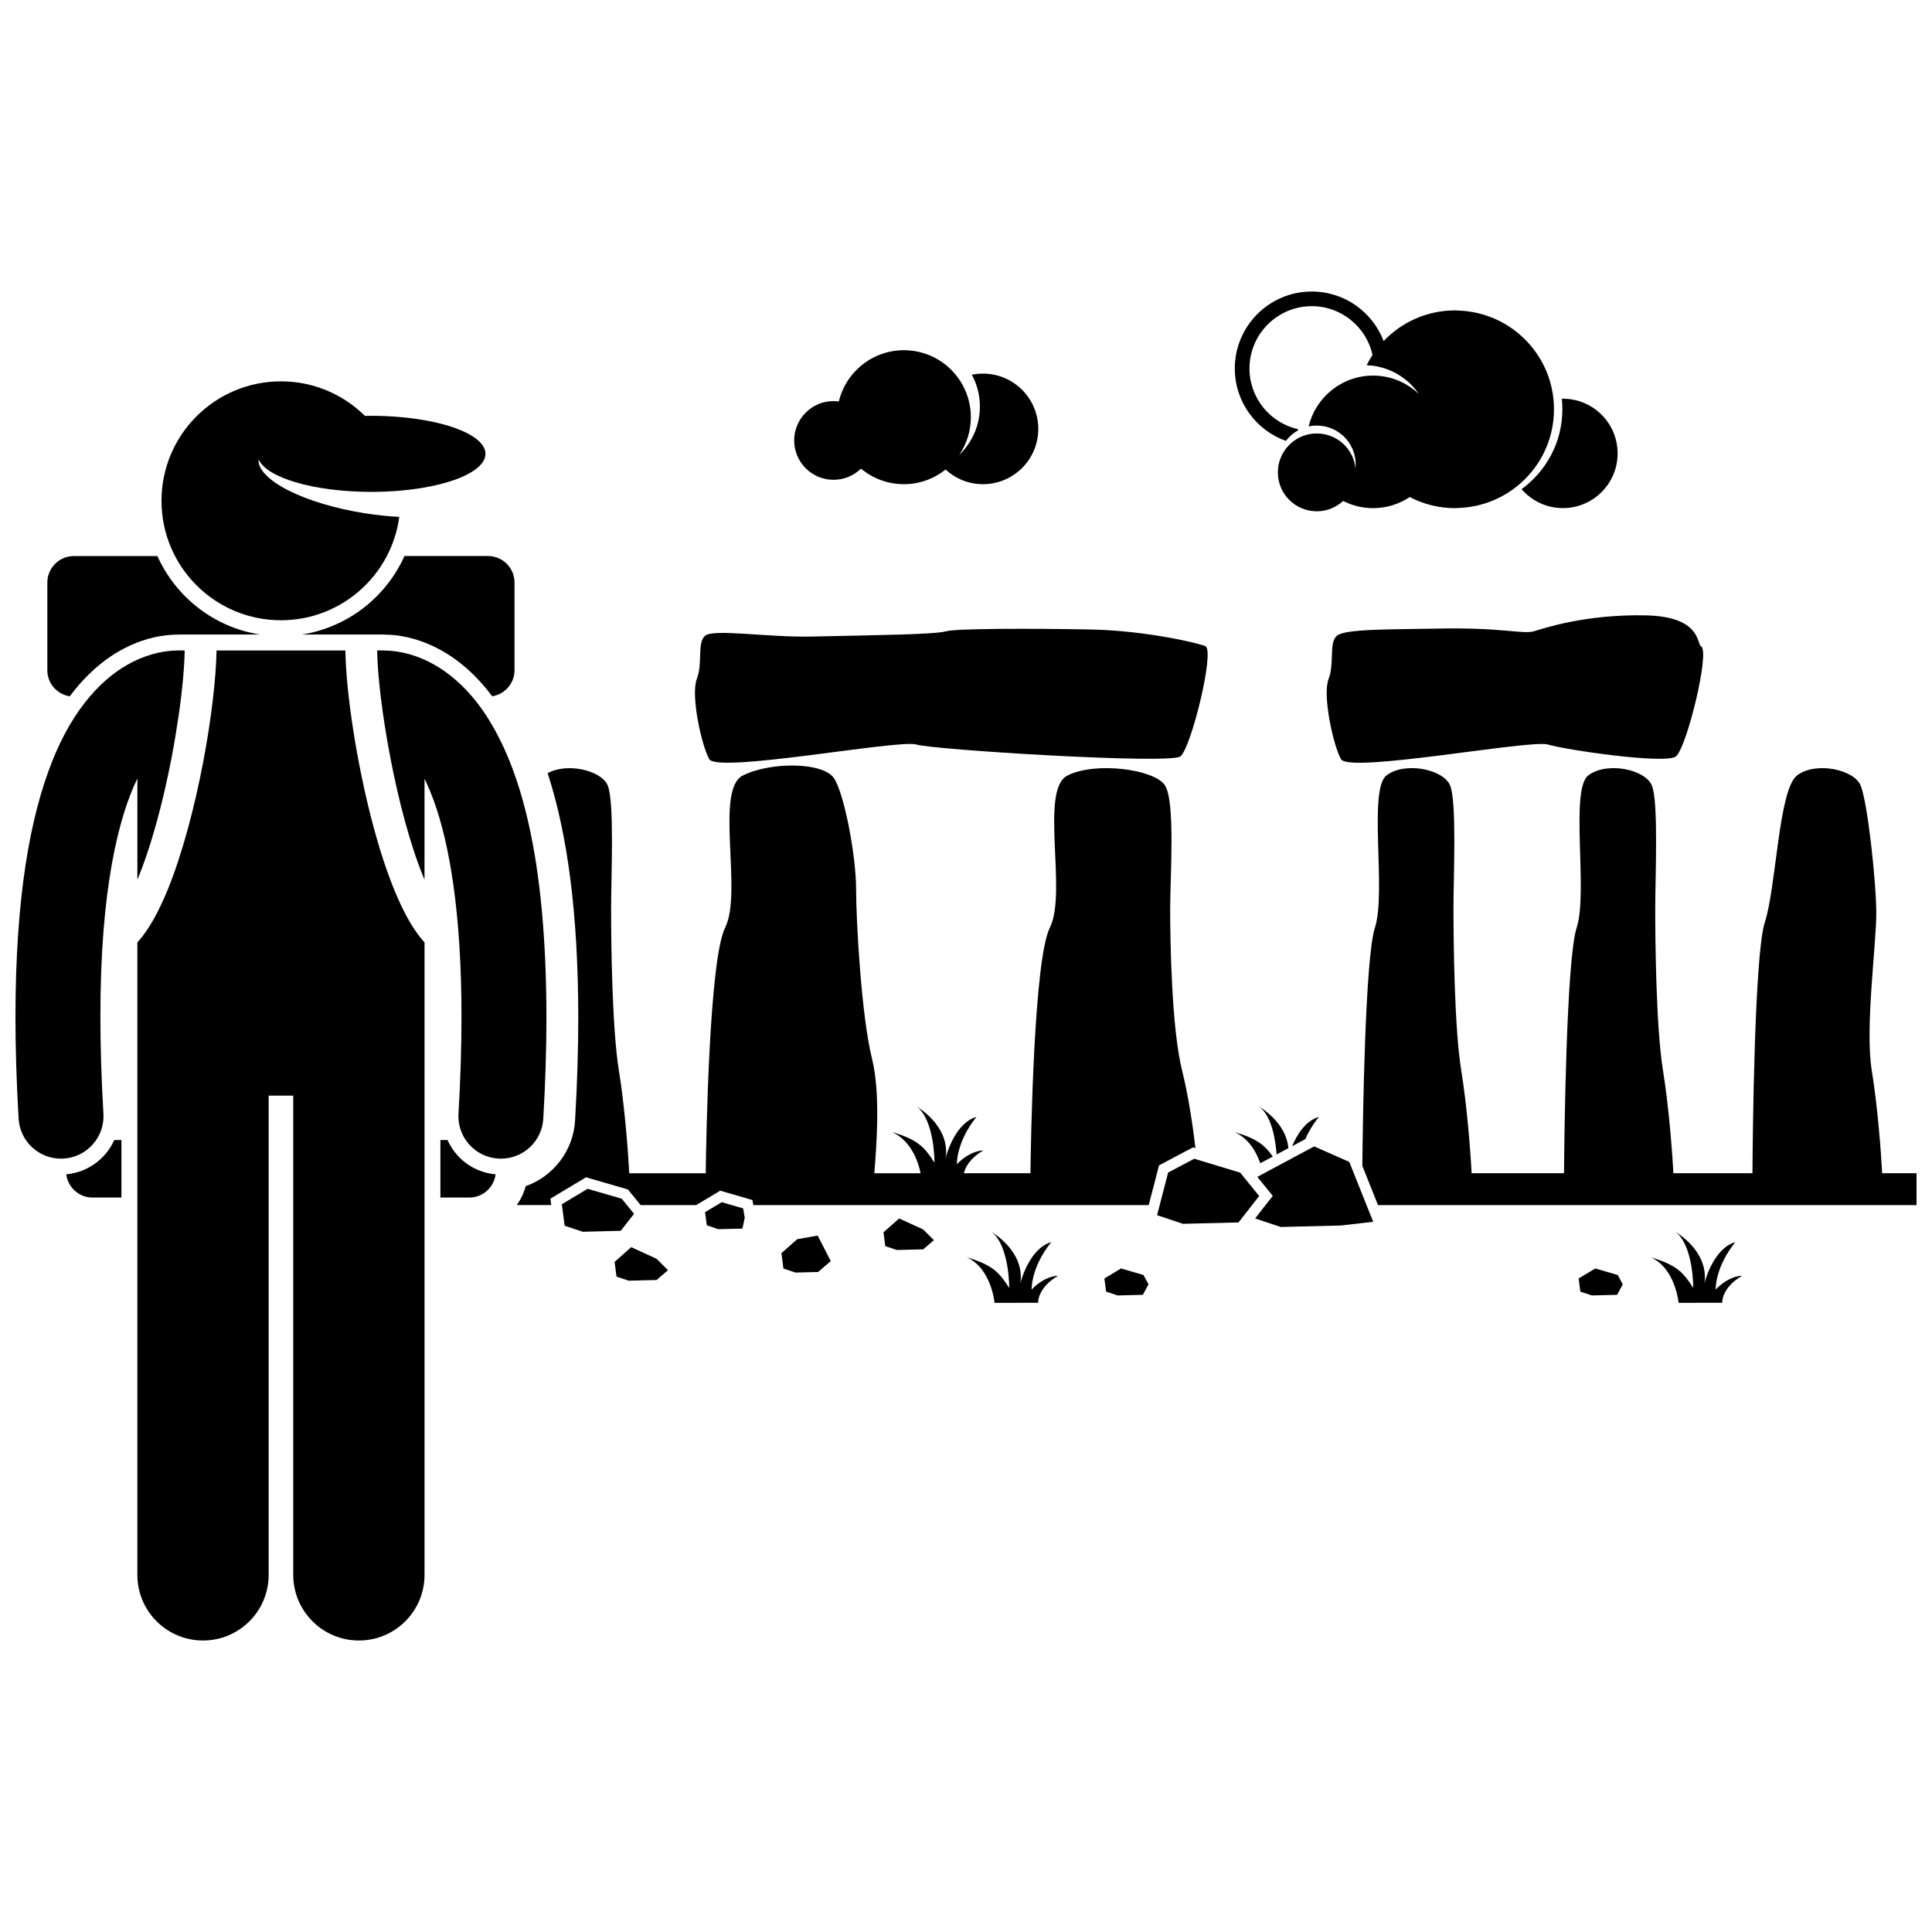
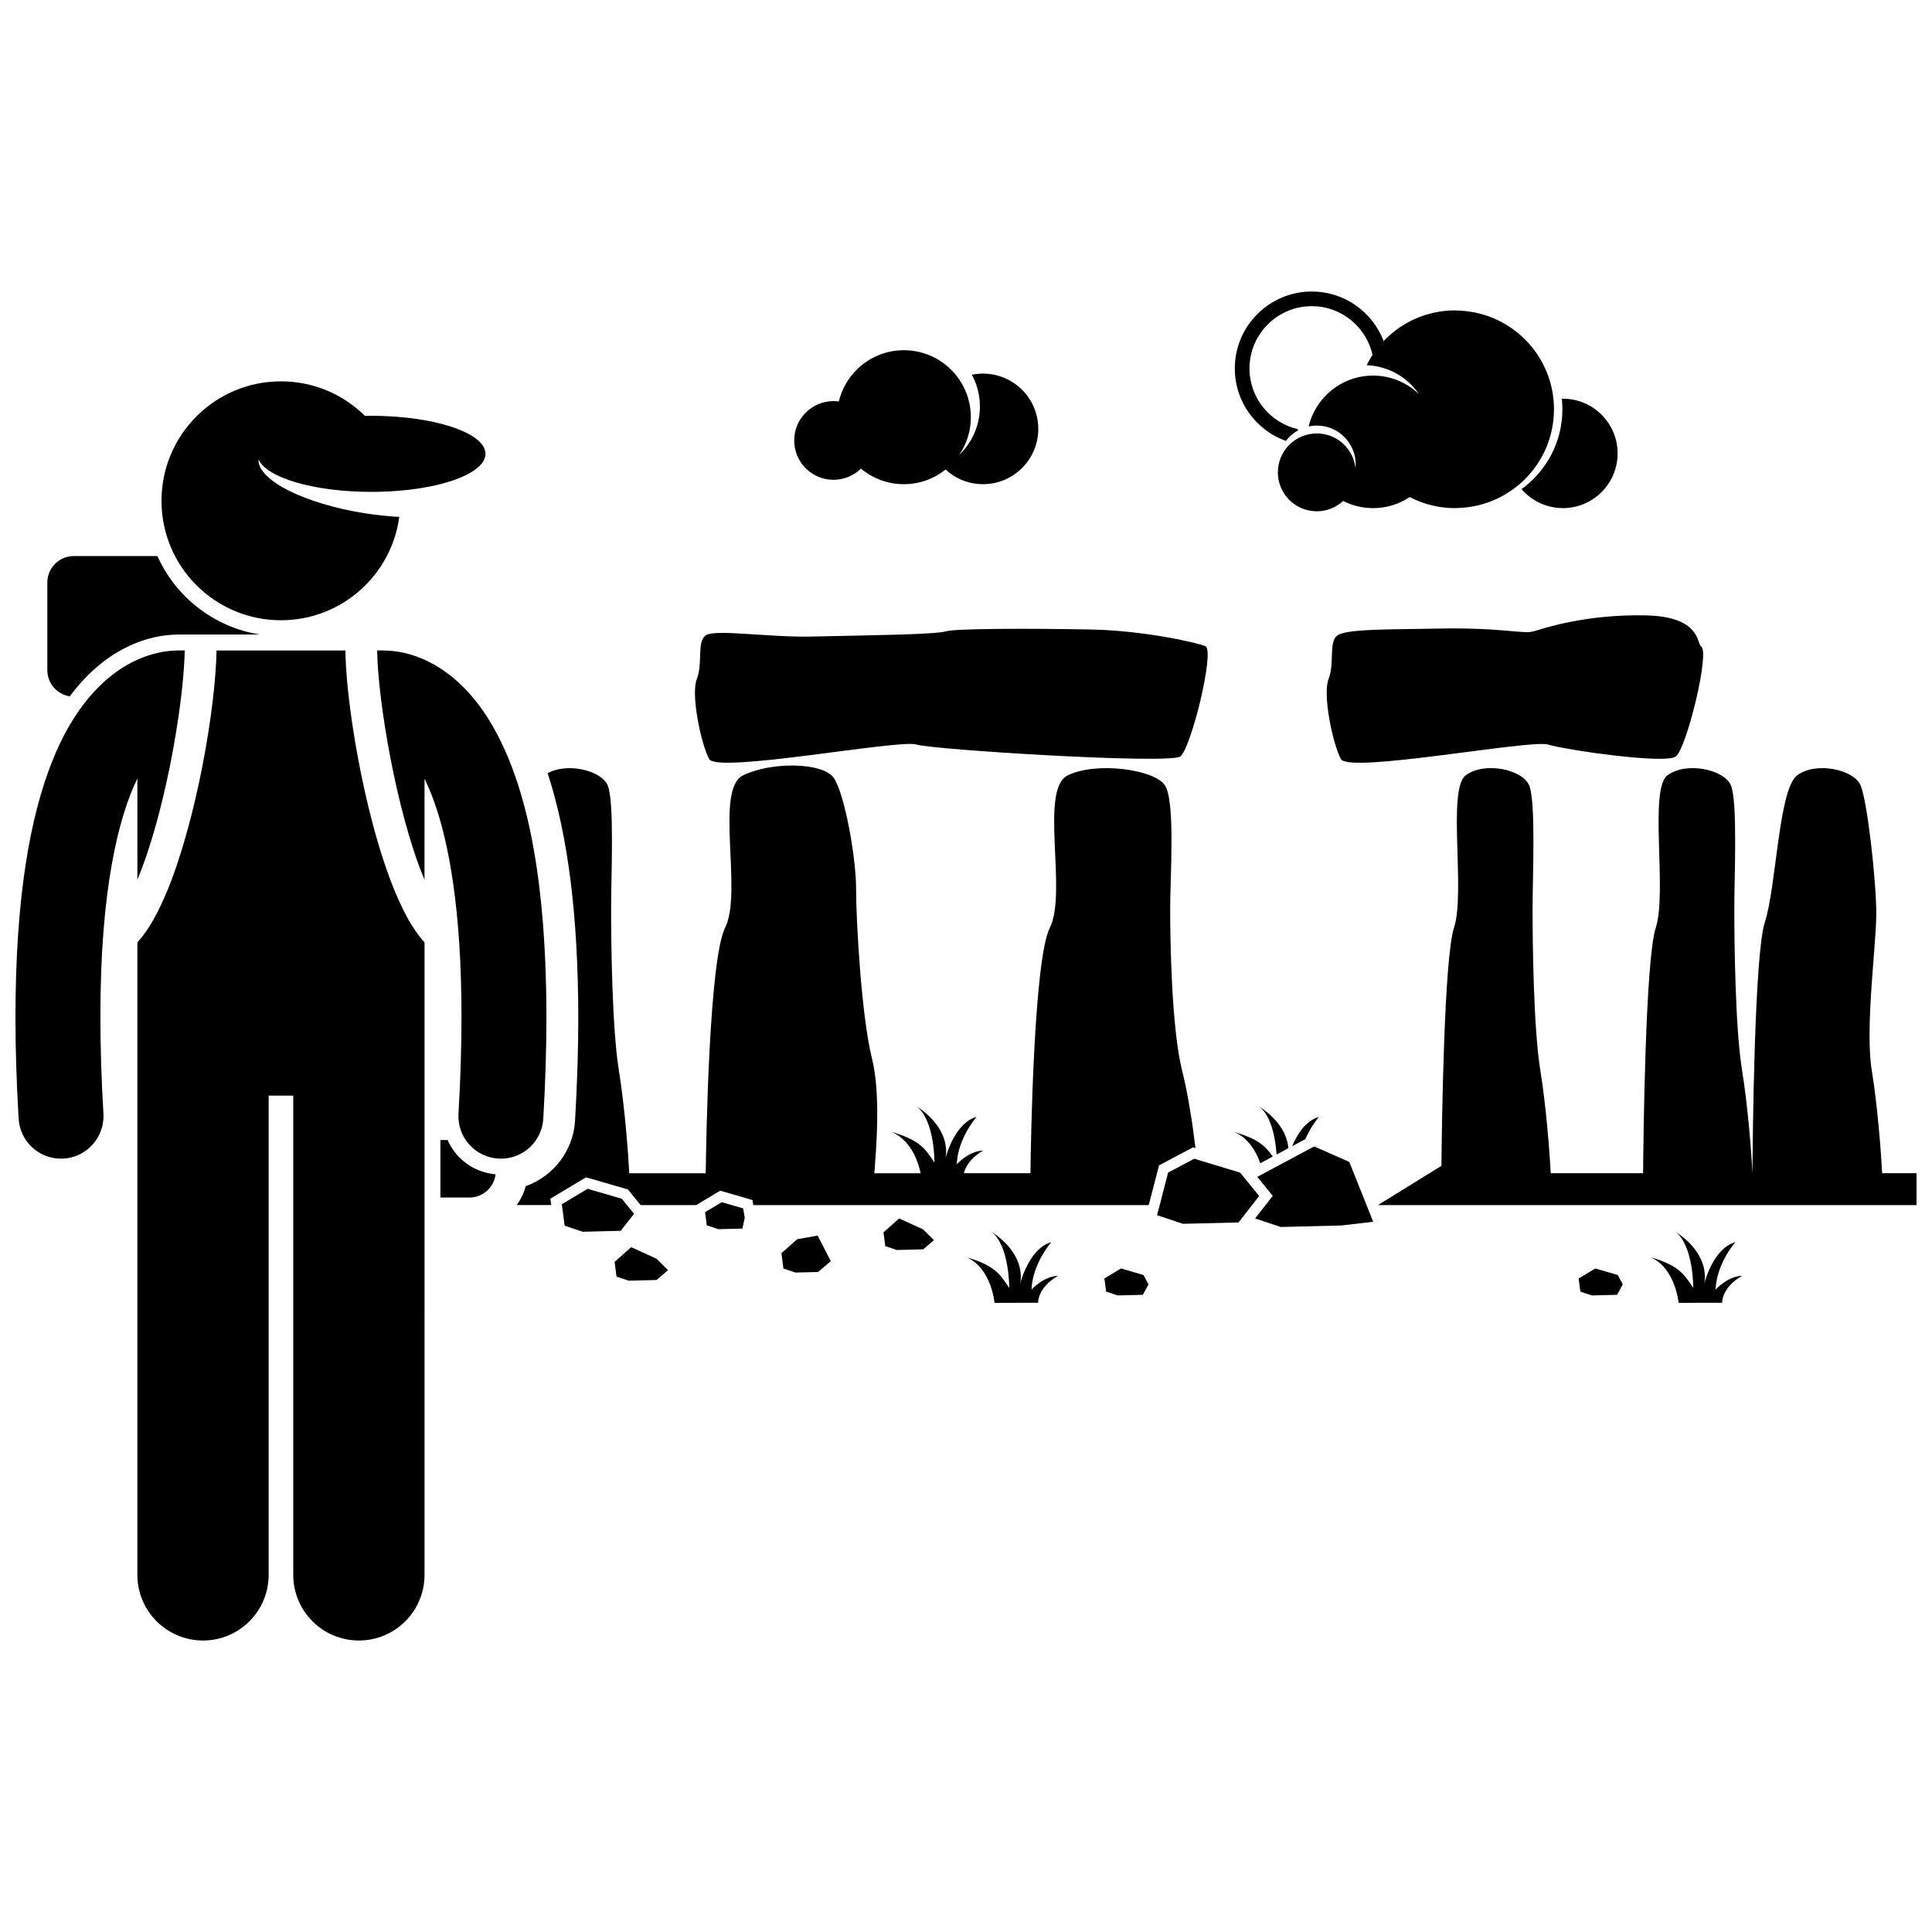
<svg xmlns="http://www.w3.org/2000/svg" width="800px" height="800px" version="1.1" viewBox="144 144 512 512">
  <defs>
    <clipPath id="b">
      <path d="m148.09 316h44.906v136h-44.906z" />
    </clipPath>
    <clipPath id="a">
      <path d="m505 347h146.9v117h-146.9z" />
    </clipPath>
  </defs>
  <path d="m296.4 440.95c-0.473 8.098-5.82 14.812-13.078 17.395-0.492 1.824-1.309 3.516-2.387 5.012h9.148l-0.102-0.785-0.121-0.914 9.445-5.664 11.098 3.219 3.367 4.144h14.734l6.359-3.816 8.539 2.481 0.23 1.336h104.79l2.574-9.922 0.152-0.602 9.035-4.785 0.621 0.188c-0.719-6.094-1.91-14.027-3.535-20.527-2.812-11.254-3.164-34.469-3.164-42.91 0-8.441 1.406-28.488-1.406-32.711-2.812-4.219-18.289-6.332-25.793-2.582-7.5 3.754 0 30.953-4.688 40.332-4.234 8.473-5.027 55.961-5.144 65.074l-17.633 0.004c0.328-1.402 1.438-3.879 5.148-6.035-3.934 0.172-7.008 3.656-7.008 3.656s-0.227-5.824 5.188-12.543c-5.356 1.48-7.758 9.258-8.234 11.012 0.352-1.57 1.148-8.008-7.625-13.812 4.836 3.723 4.731 14.914 4.731 14.914-2.504-3.828-4.07-6.012-11.238-8.105 5.535 2.481 7.18 8.965 7.559 10.918h-12.258c0.469-6.129 1.75-20.906-0.617-30.371-2.812-11.254-4.219-36.578-4.219-45.02s-3.051-25.09-5.863-29.309-16.645-4.457-24.152-0.703c-7.504 3.754 0 30.953-4.691 40.332-4.234 8.473-5.023 55.961-5.141 65.074h-20.266c-0.277-5.519-1.219-17.852-2.746-27.207-1.836-11.254-2.066-34.469-2.066-42.91s0.918-28.488-0.918-32.711c-1.727-3.969-10.75-6.066-15.895-3.191 5.406 16.566 8.078 37.922 8.117 64.598 0 8.555-0.289 17.789-0.852 27.449z" />
-   <path d="m176.18 446.12h-1.895c-2.227 4.953-6.988 8.566-12.723 9.086 0.438 3.465 3.367 6.156 6.945 6.156h7.672z" />
  <path d="m268.39 461.36c3.586 0 6.508-2.691 6.945-6.156-3.922-0.344-7.527-2.137-10.172-5.106-1.07-1.207-1.926-2.551-2.566-3.981h-1.883v15.242z" />
-   <path d="m245.63 312.16c0.207 0 0.414 0.016 0.621 0.027 2.996 0.035 7.82 0.668 13.344 3.449 3.938 1.965 9.547 5.777 14.844 12.887 3.352-0.539 5.914-3.422 5.914-6.922v-23.215c0-3.887-3.148-7.035-7.035-7.035h-22.129c-4.891 10.887-15.047 18.914-27.215 20.805z" />
  <path d="m162.49 328.53c4.312-5.769 9.348-10.18 14.836-12.902 5.441-2.746 10.219-3.391 13.285-3.441 0.277-0.016 0.469-0.027 0.664-0.027h21.652c-12.168-1.887-22.324-9.914-27.215-20.805l-22.133 0.004c-3.883 0-7.035 3.148-7.035 7.035v23.215c0 3.508 2.582 6.394 5.945 6.922z" />
  <g clip-path="url(#b)">
    <path d="m160.16 451.06c0.223 0 0.445-0.004 0.672-0.02 6.203-0.367 10.938-5.691 10.578-11.895-0.555-9.355-0.801-17.879-0.801-25.641-0.051-34.066 4.918-53.207 9.801-63.195v26.797c0.082-0.199 0.168-0.387 0.25-0.59 2.441-5.981 4.648-13.344 6.481-20.957 3.547-14.672 5.68-30.422 5.805-39.188h-1.664c-0.18 0-0.355 0.02-0.535 0.027-2.543 0.035-6.75 0.59-11.539 3-7.566 3.75-15.723 11.961-21.434 26.504-5.777 14.613-9.66 35.73-9.676 67.602 0 8.238 0.266 17.199 0.836 26.953 0.352 5.984 5.312 10.602 11.227 10.602z" />
  </g>
  <path d="m245.63 316.38h-1.676c0.176 13.344 5.086 42.605 12.293 60.141 0.082 0.207 0.168 0.398 0.25 0.598l0.008-26.746c0.832 1.711 1.672 3.672 2.504 5.961 3.965 10.992 7.301 29.023 7.289 57.176 0 7.758-0.246 16.281-0.793 25.637-0.363 6.207 4.375 11.531 10.582 11.891 0.223 0.012 0.445 0.02 0.664 0.02 5.914 0 10.879-4.617 11.227-10.598 0.566-9.754 0.832-18.715 0.832-26.949-0.059-42.461-6.84-65.965-16.09-80.094-4.621-7.016-10.027-11.516-15.023-14.008-4.812-2.426-9.039-2.969-11.57-3.004-0.168-0.004-0.332-0.023-0.496-0.023z" />
  <path d="m188.47 379.71c-2.348 5.684-4.856 10.512-8.066 14.035v167.61c0 9.609 7.789 17.395 17.395 17.395s17.395-7.785 17.395-17.395v-127h6.519v127c0 9.609 7.789 17.395 17.395 17.395s17.395-7.785 17.395-17.395l0.004-167.6c-3.211-3.523-5.719-8.352-8.066-14.039-2.672-6.559-4.969-14.258-6.875-22.164-3.684-15.359-5.891-31.328-6.035-41.164h-34.148c-0.25 14.879-5.121 44.062-12.91 63.328z" />
  <path d="m240.71 254.21c-5.719-5.656-13.578-9.148-22.254-9.148-17.48 0-31.656 14.172-31.656 31.656s14.172 31.656 31.656 31.656c16.035 0 29.277-11.926 31.359-27.391-2.852-0.145-5.863-0.453-8.961-0.934-16.207-2.523-28.703-8.875-28.34-14.309 2.144 4.871 14.688 8.613 29.891 8.613 11.473 0 21.449-2.129 26.578-5.266 2.34-1.434 3.668-3.074 3.668-4.816 0-5.113-11.43-9.328-26.23-9.984-1.316-0.059-2.652-0.098-4.016-0.098-0.574-0.012-1.133 0.008-1.695 0.02z" />
  <path d="m424.4 482.09c-3.934 0.172-7.008 3.656-7.008 3.656s-0.227-5.828 5.188-12.547c-5.352 1.48-7.758 9.254-8.238 11.012 0.352-1.57 1.145-8.008-7.621-13.809 4.836 3.723 4.731 14.914 4.731 14.914-2.504-3.828-4.07-6.012-11.238-8.105 6.543 2.938 7.352 12.059 7.352 12.059l11.551-0.02c-0.004 0-0.254-3.938 5.285-7.16z" />
  <path d="m605.68 482.09c-3.934 0.172-7.008 3.656-7.008 3.656s-0.227-5.828 5.188-12.547c-5.356 1.48-7.758 9.258-8.238 11.012 0.352-1.57 1.148-8.008-7.625-13.812 4.836 3.723 4.731 14.914 4.731 14.914-2.504-3.828-4.07-6.012-11.238-8.105 6.543 2.938 7.356 12.059 7.356 12.059l11.551-0.02c-0.004 0.004-0.25-3.934 5.285-7.156z" />
  <path d="m477.66 437.19c3.512 2.703 4.414 9.328 4.648 12.762l3.125-1.672c-0.242-2.801-1.734-7.09-7.773-11.09z" />
  <path d="m493.52 440c-3.586 0.992-5.844 4.809-7.094 7.754l3.492-1.871c0.77-1.773 1.91-3.781 3.602-5.883z" />
  <path d="m471.15 444c3.918 1.754 5.883 5.523 6.832 8.27l3.32-1.777c-2.012-2.867-4.059-4.715-10.152-6.492z" />
  <g clip-path="url(#a)">
-     <path d="m509.18 463.36h142.73v-8.441h-9.121c-0.277-5.519-1.219-17.852-2.746-27.207-1.836-11.254 1.191-33.18 1.191-41.621s-2.34-29.777-4.176-34c-1.836-4.219-11.938-6.332-16.832-2.582-4.894 3.754-5.477 29.547-8.535 38.926-2.766 8.48-3.215 57.234-3.273 66.48h-20.961c-0.273-5.519-1.219-17.852-2.746-27.207-1.836-11.254-2.062-34.469-2.062-42.91s0.918-28.488-0.922-32.711c-1.836-4.219-11.934-6.332-16.832-2.582-4.894 3.754 0 30.953-3.059 40.332-2.766 8.473-3.285 55.961-3.359 65.074h-24.484c-0.273-5.519-1.219-17.852-2.746-27.207-1.836-11.254-2.062-34.469-2.062-42.91 0-8.441 0.918-28.488-0.922-32.711-1.836-4.219-11.934-6.332-16.832-2.582-4.894 3.754 0 30.953-3.059 40.332-2.606 7.981-3.215 50.602-3.34 63.125z" />
+     <path d="m509.18 463.36h142.73v-8.441h-9.121c-0.277-5.519-1.219-17.852-2.746-27.207-1.836-11.254 1.191-33.18 1.191-41.621s-2.34-29.777-4.176-34c-1.836-4.219-11.938-6.332-16.832-2.582-4.894 3.754-5.477 29.547-8.535 38.926-2.766 8.48-3.215 57.234-3.273 66.48c-0.273-5.519-1.219-17.852-2.746-27.207-1.836-11.254-2.062-34.469-2.062-42.91s0.918-28.488-0.922-32.711c-1.836-4.219-11.934-6.332-16.832-2.582-4.894 3.754 0 30.953-3.059 40.332-2.766 8.473-3.285 55.961-3.359 65.074h-24.484c-0.273-5.519-1.219-17.852-2.746-27.207-1.836-11.254-2.062-34.469-2.062-42.91 0-8.441 0.918-28.488-0.922-32.711-1.836-4.219-11.934-6.332-16.832-2.582-4.894 3.754 0 30.953-3.059 40.332-2.606 7.981-3.215 50.602-3.34 63.125z" />
  </g>
  <path d="m330.89 312.46c-2.227 1.875-0.586 7.269-2.227 11.488-1.645 4.219 1.172 17.352 3.281 21.219 2.109 3.867 50.297-5.277 54.867-3.867 4.574 1.406 67.18 5.277 69.992 3.164 2.812-2.109 9.145-27.785 6.684-29.191-1.18-0.676-15.66-4.176-30.48-4.453-16.117-0.305-35.656-0.266-38.219 0.469-3.016 0.859-17.988 1.02-35.875 1.406-11.352 0.246-25.797-2.109-28.023-0.234z" />
  <path d="m554.23 341.31c4.574 1.406 31.07 5.277 33.883 3.164 2.812-2.109 9.145-27.785 6.684-29.191-1.18-0.676 0.051-7.926-14.773-8.207-16.117-0.305-26.98 3.488-29.543 4.219-3.016 0.859-8.141-1.09-26.027-0.703-11.348 0.246-23.918 0-26.145 1.875-2.227 1.875-0.586 7.269-2.227 11.488-1.645 4.219 1.172 17.352 3.281 21.219 2.109 3.871 50.297-5.273 54.867-3.863z" />
  <path d="m477.2 455.88 4.094 5.043-4.672 5.977 6.773 2.262 16.051-0.395 8.465-0.988-6.336-15.855-9.305-4.113z" />
  <path d="m460.48 451.08-6.914 3.66-2.93 11.297 6.852 2.285 14.727-0.363 5.477-7-5.035-6.199z" />
  <path d="m308.78 461.68-9.07-2.637-6.816 4.09 0.742 5.695 4.785 1.598 10.082-0.25 3.519-4.504z" />
  <path d="m437.13 486.29 3.055 1.016 6.684-0.164 1.504-2.777-1.336-2.477-5.945-1.73-4.418 2.648z" />
  <path d="m562.81 486.29 3.059 1.016 6.68-0.164 1.504-2.781-1.336-2.473-5.945-1.73-4.414 2.648z" />
  <path d="m330.85 465.24 0.457 3.484 3.055 1.02 6.391-0.156 0.613-2.879-0.426-2.469-5.676-1.648z" />
  <path d="m318 477.59-6.723-3.078-4.402 3.898 0.508 3.906 3.25 1.082 7.356-0.184 3.035-2.602z" />
  <path d="m378.61 474.24 3.055 1.02 6.996-0.172 2.832-2.434-2.832-2.832-6.375-2.918-4.152 3.676z" />
  <path d="m351.09 476.1 0.531 4.078 3.188 1.062 5.988-0.148 3.371-2.898-3.492-6.754-5.418 0.969z" />
  <path d="m364.9 271.15c2.832 0 5.391-1.129 7.269-2.957 3.078 2.57 7.039 4.121 11.363 4.121 4.188 0 8.027-1.457 11.062-3.879 2.609 2.402 6.082 3.879 9.906 3.879 8.094 0 14.656-6.559 14.656-14.652s-6.562-14.652-14.656-14.652c-1.008 0-1.996 0.102-2.949 0.297 1.359 2.512 2.133 5.383 2.133 8.438 0 5.035-2.106 9.57-5.473 12.801 1.938-2.844 3.074-6.281 3.074-9.984 0-9.805-7.945-17.754-17.754-17.754-4.773 0-9.094 1.895-12.285 4.957-2.406 2.309-4.152 5.285-4.957 8.637-0.457-0.059-0.918-0.105-1.395-0.105-5.762 0-10.426 4.668-10.426 10.43 0 5.762 4.668 10.426 10.43 10.426z" />
  <path d="m547.23 273.63c2.66 3.074 6.578 5.023 10.957 5.023 8.004 0 14.496-6.488 14.496-14.496 0-8.008-6.492-14.496-14.496-14.496-0.094 0-0.191 0.012-0.289 0.016 0.094 0.91 0.148 1.836 0.148 2.773 0 8.715-4.269 16.418-10.816 21.18z" />
  <path d="m492.96 279.5c2.699 0 5.148-1.047 6.988-2.742 2.383 1.207 5.07 1.906 7.926 1.906 3.594 0 6.934-1.086 9.715-2.938 3.602 1.867 7.688 2.938 12.023 2.938 0.379 0 0.742-0.039 1.117-0.055 13.953-0.59 25.09-12.051 25.09-26.148 0-14.094-11.137-25.559-25.09-26.148-0.371-0.016-0.738-0.055-1.117-0.055-7.453 0-14.164 3.129-18.934 8.125-2.934-7.672-10.344-13.125-19.043-13.125-11.266 0-20.398 9.133-20.398 20.398 0 8.852 5.648 16.367 13.531 19.188 0.859-1.125 1.941-2.074 3.184-2.766 0-0.113 0.016-0.223 0.02-0.336-7.344-1.672-12.848-8.242-12.848-16.086 0-9.105 7.406-16.516 16.512-16.516 7.863 0 14.449 5.535 16.102 12.906-0.578 0.875-1.086 1.793-1.559 2.738 5.758 0.219 10.805 3.191 13.848 7.656-3.156-3.031-7.43-4.902-12.152-4.902-8.289 0-15.219 5.75-17.062 13.469 0.695-0.145 1.414-0.227 2.152-0.227 5.695 0 10.312 4.617 10.312 10.312 0 0.352-0.02 0.703-0.051 1.047-0.523-5.207-4.914-9.266-10.262-9.266-5.344 0-9.738 4.062-10.262 9.266-0.035 0.344-0.055 0.691-0.055 1.047 0 5.691 4.613 10.312 10.312 10.312z" />
</svg>